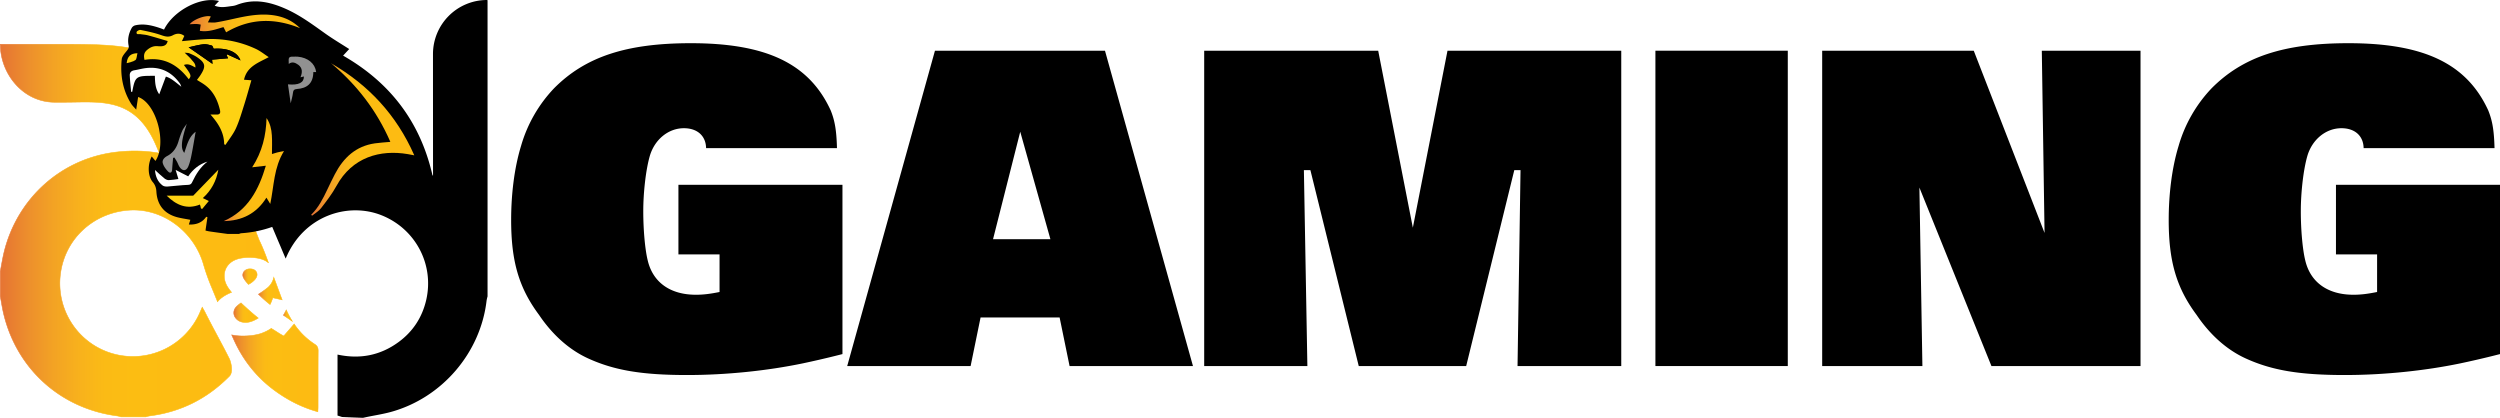
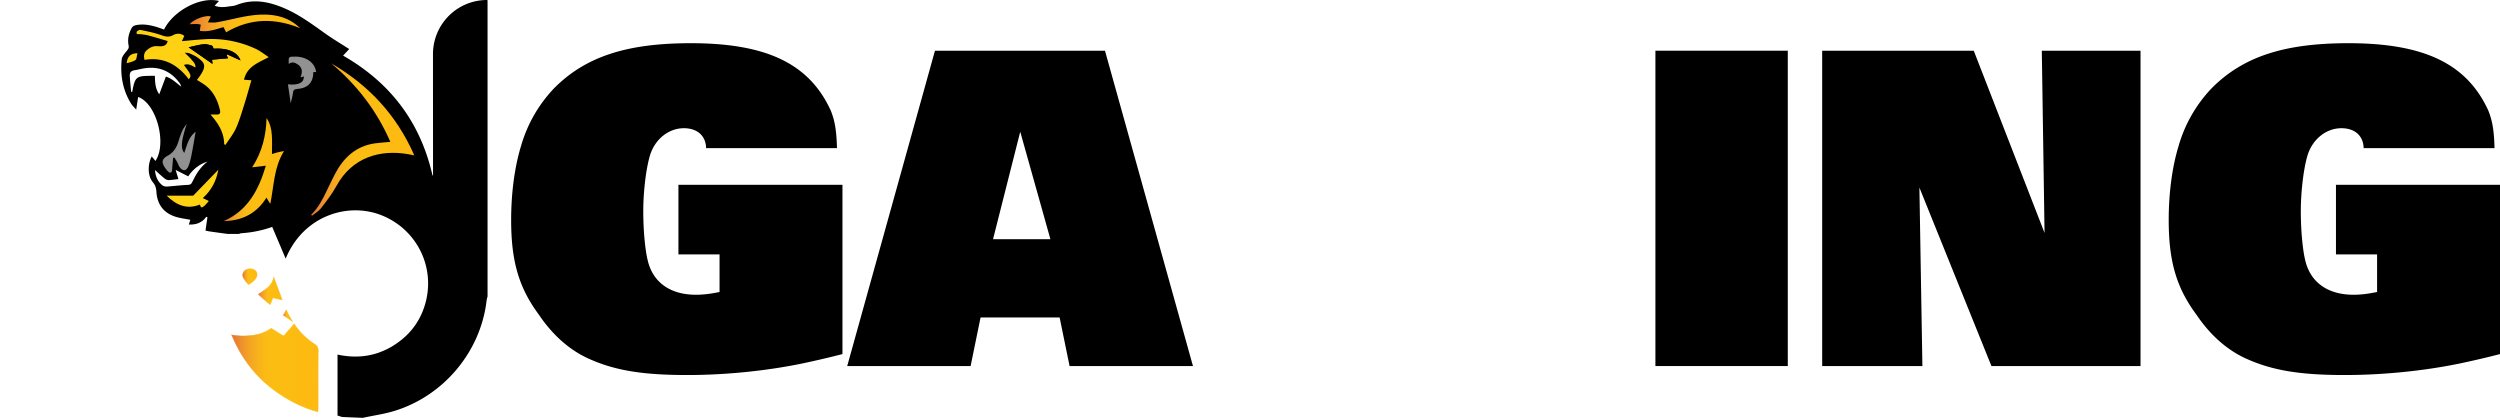
<svg xmlns="http://www.w3.org/2000/svg" xmlns:xlink="http://www.w3.org/1999/xlink" id="header_logo" data-name="Livello 1" viewBox="0 0 4750.78 794" width="4750.78" height="794">
  <defs>
    <linearGradient id="Sfumatura_senza_nome" x1="38.7" y1="538.35" x2="548.4" y2="538.35" gradientTransform="matrix(1, 0, 0, -1, 0, 1000)" gradientUnits="userSpaceOnUse">
      <stop offset="0" stop-color="#e67433" />
      <stop offset="0.02" stop-color="#e77832" />
      <stop offset="0.11" stop-color="#ed902c" />
      <stop offset="0.2" stop-color="#f3a324" />
      <stop offset="0.3" stop-color="#f8b21c" />
      <stop offset="0.39" stop-color="#fbbb15" />
      <stop offset="0.5" stop-color="#fcbd12" />
      <stop offset="1" stop-color="#fdba12" />
    </linearGradient>
    <linearGradient id="Sfumatura_senza_nome_2" x1="38.2" y1="538.35" x2="549.64" y2="538.35" xlink:href="#Sfumatura_senza_nome" />
    <linearGradient id="Sfumatura_senza_nome_3" x1="529.4" y1="423.65" x2="574.4" y2="423.65" xlink:href="#Sfumatura_senza_nome" />
    <linearGradient id="Sfumatura_senza_nome_4" x1="528.61" y1="424.2" x2="575.2" y2="424.2" xlink:href="#Sfumatura_senza_nome" />
    <linearGradient id="Sfumatura_senza_nome_5" x1="576.77" y1="376.75" x2="593.77" y2="376.75" xlink:href="#Sfumatura_senza_nome" />
    <linearGradient id="Sfumatura_senza_nome_6" x1="576.11" y1="376.64" x2="595.33" y2="376.64" xlink:href="#Sfumatura_senza_nome" />
    <linearGradient id="Sfumatura_senza_nome_7" x1="478.5" y1="277.4" x2="642.8" y2="277.4" xlink:href="#Sfumatura_senza_nome" />
    <linearGradient id="Sfumatura_senza_nome_8" x1="477.63" y1="277.49" x2="643.3" y2="277.49" xlink:href="#Sfumatura_senza_nome" />
    <linearGradient id="Sfumatura_senza_nome_9" x1="499.6" y1="450.8" x2="526.7" y2="450.8" xlink:href="#Sfumatura_senza_nome" />
    <linearGradient id="Sfumatura_senza_nome_10" x1="499.1" y1="450.74" x2="527.2" y2="450.74" xlink:href="#Sfumatura_senza_nome" />
    <linearGradient id="Sfumatura_senza_nome_11" x1="482.5" y1="382.3" x2="529" y2="382.3" xlink:href="#Sfumatura_senza_nome" />
    <linearGradient id="Sfumatura_senza_nome_12" x1="482" y1="382.37" x2="529.87" y2="382.37" xlink:href="#Sfumatura_senza_nome" />
    <linearGradient id="Sfumatura_senza_nome_13" x1="629.5" y1="711.45" x2="825.5" y2="711.45" gradientTransform="matrix(1, 0, 0, -1, 0, 1000)" gradientUnits="userSpaceOnUse">
      <stop offset="0" stop-color="#e67435" />
      <stop offset="0.02" stop-color="#e77934" />
      <stop offset="0.11" stop-color="#ee902d" />
      <stop offset="0.2" stop-color="#f3a425" />
      <stop offset="0.3" stop-color="#f8b21d" />
      <stop offset="0.39" stop-color="#fbbb16" />
      <stop offset="0.5" stop-color="#fcbd12" />
      <stop offset="1" stop-color="#fdba12" />
    </linearGradient>
    <linearGradient id="Sfumatura_senza_nome_14" x1="463.3" y1="654.25" x2="577.9" y2="654.25" xlink:href="#Sfumatura_senza_nome_13" />
    <linearGradient id="Sfumatura_senza_nome_15" x1="398.7" y1="931.94" x2="608.4" y2="931.94" xlink:href="#Sfumatura_senza_nome_13" />
    <linearGradient id="Sfumatura_senza_nome_2" x1="38.2" y1="538.35" x2="549.64" y2="538.35" xlink:href="#Sfumatura_senza_nome" />
    <linearGradient id="Sfumatura_senza_nome" x1="38.7" y1="538.35" x2="548.4" y2="538.35" gradientTransform="matrix(1, 0, 0, -1, 0, 1000)" gradientUnits="userSpaceOnUse">
      <stop offset="0" stop-color="#e67433" />
      <stop offset="0.02" stop-color="#e77832" />
      <stop offset="0.11" stop-color="#ed902c" />
      <stop offset="0.2" stop-color="#f3a324" />
      <stop offset="0.3" stop-color="#f8b21c" />
      <stop offset="0.39" stop-color="#fbbb15" />
      <stop offset="0.5" stop-color="#fcbd12" />
      <stop offset="1" stop-color="#fdba12" />
    </linearGradient>
    <linearGradient id="Sfumatura_senza_nome_4" x1="528.61" y1="424.2" x2="575.2" y2="424.2" xlink:href="#Sfumatura_senza_nome" />
    <linearGradient id="Sfumatura_senza_nome_3" x1="529.4" y1="423.65" x2="574.4" y2="423.65" xlink:href="#Sfumatura_senza_nome" />
    <linearGradient id="Sfumatura_senza_nome_6" x1="576.11" y1="376.64" x2="595.33" y2="376.64" xlink:href="#Sfumatura_senza_nome" />
    <linearGradient id="Sfumatura_senza_nome_5" x1="576.77" y1="376.75" x2="593.77" y2="376.75" xlink:href="#Sfumatura_senza_nome" />
    <linearGradient id="Sfumatura_senza_nome_8" x1="477.63" y1="277.49" x2="643.3" y2="277.49" xlink:href="#Sfumatura_senza_nome" />
    <linearGradient id="Sfumatura_senza_nome_7" x1="478.5" y1="277.4" x2="642.8" y2="277.4" xlink:href="#Sfumatura_senza_nome" />
    <linearGradient id="Sfumatura_senza_nome_10" x1="499.1" y1="450.74" x2="527.2" y2="450.74" xlink:href="#Sfumatura_senza_nome" />
    <linearGradient id="Sfumatura_senza_nome_9" x1="499.6" y1="450.8" x2="526.7" y2="450.8" xlink:href="#Sfumatura_senza_nome" />
    <linearGradient id="Sfumatura_senza_nome_12" x1="482" y1="382.37" x2="529.87" y2="382.37" xlink:href="#Sfumatura_senza_nome" />
    <linearGradient id="Sfumatura_senza_nome_11" x1="482.5" y1="382.3" x2="529" y2="382.3" xlink:href="#Sfumatura_senza_nome" />
    <linearGradient id="Sfumatura_senza_nome_13" x1="629.5" y1="711.45" x2="825.5" y2="711.45" gradientTransform="matrix(1, 0, 0, -1, 0, 1000)" gradientUnits="userSpaceOnUse">
      <stop offset="0" stop-color="#e67435" />
      <stop offset="0.02" stop-color="#e77934" />
      <stop offset="0.11" stop-color="#ee902d" />
      <stop offset="0.2" stop-color="#f3a425" />
      <stop offset="0.3" stop-color="#f8b21d" />
      <stop offset="0.39" stop-color="#fbbb16" />
      <stop offset="0.5" stop-color="#fcbd12" />
      <stop offset="1" stop-color="#fdba12" />
    </linearGradient>
    <linearGradient id="Sfumatura_senza_nome_14" x1="463.3" y1="654.25" x2="577.9" y2="654.25" xlink:href="#Sfumatura_senza_nome_13" />
    <linearGradient id="Sfumatura_senza_nome_15" x1="398.7" y1="931.94" x2="608.4" y2="931.94" xlink:href="#Sfumatura_senza_nome_13" />
  </defs>
  <title>AED_LOGO2</title>
  <path d="M1380,306c0-24.16-16.58-38.85-42.16-38.85-29.85,0-55.9,21.8-64.9,53.06-7.58,26.53-12.32,69.64-12.32,104.7s3.32,72.95,8.53,93.79c10,41.69,43.11,64.91,91.43,64.91,15.16,0,28.42-1.9,45-5.22V506.88h-78.16V374.71h311.71V696.37c-33.16,8.53-59.22,14.21-74.85,17.53-68.22,14.21-146.38,22.27-220.28,22.27-86.22,0-138.81-9-188.55-31.74-34.11-15.64-66.32-43.11-92.85-82.43-38.84-52.11-53.06-102.8-53.06-180.49,0-47.38,5.69-98.06,18.95-141.17a264.79,264.79,0,0,1,62.54-109c59.21-59.69,136.9-85.75,260.07-85.75,143.54,0,225,38.85,265.76,127.91,7.58,19,10.9,36.48,11.85,71.53H1380Z" transform="translate(-38.2 -23.5)" />
  <path d="M1814.91,119.85H2138l167.22,599.26H2070.73l-18.95-92.38H1901.6l-18.94,92.38h-234.5ZM1925.29,478h109l-57.32-204.17Z" transform="translate(-38.2 -23.5)" />
-   <path d="M2326.54,119.85H2657.2l65.85,336.34,65.85-336.34h330.19V719.11H2922l5.68-372.35h-11.84l-91.43,372.35H2620.25l-91.9-372.35H2516l6.63,372.35H2326.54V119.85Z" transform="translate(-38.2 -23.5)" />
  <path d="M3184,119.85h251.55V719.11H3184Z" transform="translate(-38.2 -23.5)" />
  <path d="M3501.38,119.85h287.56l134.54,346.29-5.21-346.29h187.59V719.11H3822.57L3685.66,379.92l5.69,339.19H3500.91V119.85Z" transform="translate(-38.2 -23.5)" />
  <path d="M4529.85,306c0-24.16-16.58-38.85-42.16-38.85-29.85,0-55.9,21.8-64.9,53.06-7.58,26.53-12.32,69.64-12.32,104.7s3.32,72.95,8.53,93.79c9.94,41.69,43.11,64.91,91.43,64.91,15.15,0,28.42-1.9,45-5.22V506.88h-78.17V374.71H4789V696.37c-33.16,8.53-59.22,14.21-74.85,17.53-68.22,14.21-146.38,22.27-220.28,22.27-86.22,0-138.81-9-188.55-31.74-34.11-15.64-66.32-43.11-92.85-82.43-38.85-52.11-53.06-102.8-53.06-180.49,0-47.38,5.69-98.06,18.95-141.17a264.88,264.88,0,0,1,62.53-109c59.22-59.69,136.91-85.75,260.08-85.75,143.54,0,225,38.85,265.76,127.91,7.58,19,10.9,36.48,11.85,71.53H4529.85Z" transform="translate(-38.2 -23.5)" />
-   <path class="cls-1" d="M283.4,422.9c63.3-4.4,122.8,39.8,141.2,102a402.26,402.26,0,0,0,14.2,40.8c4.9,11.7,9,21.8,12.8,31.2,5.6-7,14.4-13,26.6-17.9-5.3-6.4-8.9-11.9-10.8-16.6a36.34,36.34,0,0,1-3-14.3,31.76,31.76,0,0,1,11.7-25.3c7.8-6.6,19.7-10,35.6-10,16.2,0,28.1,3.2,35.8,9.5.3.3.6.5.9.8-5.4-14.9-11-29.6-17.9-43.7-2.1-5.4-4.2-10.9-6.4-16.3h0V463c-2.8-6.8-5.8-13.4-9.2-20-15.5-34-48.6-106.8-82.3-184.3C368.7,112,311.8,107.6,151.3,107.6H38.8c0,55.6,42.6,109.8,102.8,110.2H161c66.7,0,132.6-11.4,172.8,79.7,2.4,5.4,4.8,11.1,7.3,17.1-24.5-4.5-50.6-5.4-78.2-2.5C156.5,323,71.3,399.2,45.9,502.8c-2.9,12-4.8,24.2-7.2,36.4v47.3c2.2,11.5,3.9,23.2,6.7,34.6C71.1,726,154.7,800.4,261.9,814a46.3,46.3,0,0,1,6.1,1.7h47.3a55.26,55.26,0,0,1,7-1.8c59-7.4,109.2-32.6,151-74.7,10.1-8.8,2.2-31,1.1-33.2-14.7-29.5-32.1-60.2-46.8-89.7-1.4-2.7-3-5.3-5.1-9-2,4.7-3.4,7.7-4.7,10.8a138.89,138.89,0,0,1-164.2,77.8c-66-18.2-108.7-82-100.7-150.4C160.8,478.4,214.7,427.7,283.4,422.9Z" transform="translate(-38.2 -23.5)" stroke="url(&quot;#Sfumatura_senza_nome_2&quot;)" fill="url(&quot;#Sfumatura_senza_nome&quot;)" />
  <path class="cls-2" d="M529.4,582.6a252.77,252.77,0,0,0,22,19.6,91.46,91.46,0,0,0,5.2-12.9l17.8,4c-4.7-12.2-9.1-24.5-13.7-36.8-.8-2-1.5-4-2.2-6a32.2,32.2,0,0,1-2.9,8.4,35.25,35.25,0,0,1-8.4,11A189.87,189.87,0,0,1,529.4,582.6Z" transform="translate(-38.2 -23.5)" stroke="url(&quot;#Sfumatura_senza_nome_4&quot;)" fill="url(&quot;#Sfumatura_senza_nome_3&quot;)" />
  <path class="cls-3" d="M593.8,634.1a179.8,179.8,0,0,1-11.6-21.7c-1.4,3-3.2,6.3-5.4,10.1l15.1,10.3A9.06,9.06,0,0,0,593.8,634.1Z" transform="translate(-38.2 -23.5)" stroke="url(&quot;#Sfumatura_senza_nome_6&quot;)" fill="url(&quot;#Sfumatura_senza_nome_5&quot;)" />
  <path class="cls-4" d="M642.8,690c0-5.8-1.6-9.2-6.6-12.4a136,136,0,0,1-39-38.4L577.4,662c-3.9-2.1-8-4.5-12.3-7.3s-8-5.1-11.4-7.1a83.43,83.43,0,0,1-20.9,10.1c-9.7,2.9-20.6,4.3-32.9,4.3a98.84,98.84,0,0,1-21.4-2.1c1.5,3.3,3,6.7,4.6,10.3,17.1,37.4,42,69.3,75.3,94.1,25.3,18.8,52.7,33.1,83.8,41.7.2-3.4.4-6,.4-8.7C642.7,761.5,642.5,725.7,642.8,690Z" transform="translate(-38.2 -23.5)" stroke="url(&quot;#Sfumatura_senza_nome_8&quot;)" fill="url(&quot;#Sfumatura_senza_nome_7&quot;)" />
  <path class="cls-5" d="M522.5,554.8c2.8-3.3,4.2-6.5,4.2-9.4a10.19,10.19,0,0,0-3.5-7.8c-2.4-2.1-5.6-3.2-9.8-3.2a14.5,14.5,0,0,0-10,3.5,11,11,0,0,0-3.8,8.4q0,6.15,10.8,17.7A43.12,43.12,0,0,0,522.5,554.8Z" transform="translate(-38.2 -23.5)" stroke="url(&quot;#Sfumatura_senza_nome_10&quot;)" fill="url(&quot;#Sfumatura_senza_nome_9&quot;)" />
-   <path class="cls-6" d="M485.2,609.1a16,16,0,0,0-2.7,8.8c0,4.8,2.1,9.1,6.2,12.8s9.5,5.6,16.2,5.6c7.2,0,15.2-2.8,24.1-8.4-8.5-6.6-19.5-16.2-32.8-28.8C490.6,603,487,606.3,485.2,609.1Z" transform="translate(-38.2 -23.5)" stroke="url(&quot;#Sfumatura_senza_nome_12&quot;)" fill="url(&quot;#Sfumatura_senza_nome_11&quot;)" />
  <path d="M963.7,23.5A102.73,102.73,0,0,0,861,126.2c0,49.7.1,229.1.1,231l-1.8-1.2a2.51,2.51,0,0,1,.7.4c-23.5-102.6-81.5-176.6-169.8-227.2,4.2-4.5,8.5-9.2,11.6-12.5-15.9-10.2-30.9-19.1-45-29.1-24.2-17.2-48-35-75.4-47.2-30.2-13.4-60.8-20.2-93.2-7.6a35.59,35.59,0,0,1-9.1,2.2c-10.6,1.3-21.3,4-33-.7,3.2-3.4,5.7-6.2,8.3-8.9C420.1,16.3,368,43.2,349.9,79.7c-2.4-.9-4.7-1.8-7.2-2.7-15.4-5.2-31.1-9.1-47.4-5.4a11.23,11.23,0,0,0-6.5,4.5c-6,10.5-8.6,22-6.2,33.9.9,4.4-.6,6.4-2.9,9.4-4.1,5.2-9.7,11-10.2,16.9-3,29.7,1.7,58.2,17.8,84.1,2.4,3.9,6,7.1,9.7,11.5,1.4-9.3,2.5-16.5,3.7-24.1,34.9,12.1,55.2,88.5,32.9,121.5-2.5-3-4.7-5.7-7.1-8.5-8,15.2-7.7,37.4,2,48.7,4.8,5.6,6.5,11.4,6.9,18.3,1.5,25.2,14.9,41.8,39.2,48.4,8.2,2.2,16.6,3.3,25.3,5-.9,2.9-1.8,5.6-2.8,9,14,.5,25.1-3.4,33-14.8.8.3,1.5.6,2.3.9-1.2,8.4-2.5,16.7-3.7,25.4,2.5.5,5.5,1.3,8.5,1.7,11.1,1.6,22.1,3.1,33.2,4.6h21.9c1.5-.4,2.9-1.2,4.4-1.3a217.21,217.21,0,0,0,58.8-12c3,7,7,16.6,13.1,30.9,3.9,8.9,7.6,18.2,12.5,29.3C614.6,433.6,699,407,763.3,432.6s100.3,93.2,84.9,160.7c-7.6,33.1-25.2,60.2-52.7,80.3C760.8,699,722,706.5,679.6,697.3V813.2c3,.9,5.8,1.8,8.6,2.7,13.5.6,26.3,1.1,39.8,1.6,17.5-4,35.4-6.4,52.7-11.1,97.4-26.7,170.7-112.3,182.2-211.9a73.12,73.12,0,0,1,1.8-7.8V23.7h-1Z" transform="translate(-38.2 -23.5)" />
  <path class="cls-7" d="M427.7,98a198.58,198.58,0,0,1,97.2,18.7c8.2,3.9,15.4,9.8,24,15.4-20.4,10.9-41.4,17.8-47,42.9,6.3.5,11,.8,14,1.1-4.7,16-8.8,31.2-13.6,46.3s-9.2,30.5-15.7,44.9c-5.1,11.2-13.2,21.1-19.9,31.5-.8-.4-1.6-.7-2.5-1.1-.1-22.1-10.9-39.6-26-56.5h12c5.6,0,7.3-2.8,6.1-8.1-4.5-19-12.4-36-28.6-48-4.7-3.5-9.9-6.4-15.2-9.7,2.3-3.2,4.6-6,6.6-9.1,10.8-16.6,9.7-23.1-6.4-34.1-4.5-3.1-9.6-5.2-14.6-7.4-2-.9-4.5-.7-9-1.2,5.6,5.6,9.8,9.1,13.1,13.3s8.1,7.7,7.3,14.9c-7.3-3.8-13.6-8.2-21.8-4.8,14.1,18.8,14.7,20.6,9.2,27.1-21.1-27.9-48-42.9-84.1-36.8-1.7-8.1-1.3-13.7,5.1-19s12.4-7.8,20.5-7c11.8,1.1,16.8-2.2,18.4-9.8-12.5-3.7-24.9-7.5-37.3-10.8-4.7-1.3-9.7-1.5-14.6-2.3-2.9-.5-8,1.7-7.1-4,.3-1.8,5.3-4.5,7.5-4,13.4,2.8,27,5.5,39.9,10.1,7.7,2.7,14.1,4,21.5,0s14.9-4.1,21.8,1.3c-1.6,3.4-3,6.6-4.6,9.9C399.4,100.3,413.6,98.8,427.7,98Zm41.1,30.3c.3-.5.6-1.1.9-1.6,8.6,3.9,17.2,7.8,25.5,11.6-4.4-12.6-19.1-24.2-50.9-22.2-1.5-2.7-2.2-5.7-3.5-6-5.2-1.4-10.8-3.1-16-2.5-9.4,1.1-18.7,3.7-28.2,5.8,15.4,10.7,30,20.8,45.5,31.6-.4-3.2-.7-6-.9-8.1,9.7-.8,19.5-1.7,30.4-2.6C470,130.8,469.4,129.6,468.8,128.3Z" transform="translate(-38.2 -23.5)" fill="#FED213" />
  <path class="cls-8" d="M825.5,318.7c-34-77.3-87.4-134-158.2-175,49,40.9,86.9,90.1,112.7,149.4-10.8,1-20.1,1.5-29.3,2.8-36.3,5.2-59.8,27.3-76.1,58.5-5.1,9.7-9.7,19.6-14.5,29.5-8.2,17.2-16.7,34.2-30.6,47.7.6.6,1.1,1.2,1.7,1.8,5.8-4.7,12.7-8.6,17.1-14.3,10.5-13.6,21.1-27.3,29.3-42.3,29.9-54.7,83.1-69.4,135.7-60.4C816.5,317,819.8,317.6,825.5,318.7Z" transform="translate(-38.2 -23.5)" fill="url(&quot;#Sfumatura_senza_nome_13&quot;)" />
  <path class="cls-9" d="M577.9,310.6c-5.8,1.1-9.6,1.7-13.3,2.7-3.5.9-6.9,2.1-9.6,2.9,0-11.9.6-23.8-.2-35.6-.7-11.5-3.2-22.8-10.1-32.8-.9,32.9-8,63.8-27.3,93.6,9.3-1.1,16.8-1.9,26-3-13.5,45.5-33.9,84.9-80.1,105.3,34.6-.7,62.2-14,81.2-44.6,2.4,3.9,4.4,7.1,7.3,11.9C559,376.7,558.4,342,577.9,310.6Z" transform="translate(-38.2 -23.5)" fill="url(&quot;#Sfumatura_senza_nome_14&quot;)" />
  <path class="cls-10" d="M608.4,77c-13-12.9-28.8-20.7-46.9-23.9-27.6-4.9-54.5.6-81.3,6.6-10.4,2.3-20.8,4.6-31.4,6.3-4.7.8-9.7.1-15.6.1,2-4.1,3.8-7.7,5.6-11.3-9.8-3.1-33.4,5.7-40.1,14.8,4.4-.2,8.8-.6,13.1-.5a44.82,44.82,0,0,1,7.8,1.2c-.6,4.1-1.1,7.9-1.7,11.8,16.3,2.7,30.5-3,45-7.1,1.7,3.3,3.4,6.6,5,9.9C514.1,57.7,560.5,57.6,608.4,77Z" transform="translate(-38.2 -23.5)" fill="url(&quot;#Sfumatura_senza_nome_15&quot;)" />
  <path class="cls-11" d="M369.7,322.9c1.7,2.8,3.5,5.5,5,8.3,1.7,3.2,2.8,6.8,4.9,9.8,5.7,8.1,12.5,7.8,16.4-1.2,2.9-6.9,4.6-14.3,6.1-21.7,2.9-14.6,5.3-29.4,7.9-44.2-13.1,9.6-16.4,25.2-21.6,40.1-7.4-8.9-5.6-23.3,4.8-55.3-2.9,4.3-6.4,8.4-8.5,13a179.92,179.92,0,0,0-7.6,21.3c-3.6,11.7-10.1,21.1-21.1,26.9-5.8,3.1-10.3,8-8.3,14.3,1.8,5.7,5.9,11.2,10.2,15.5,3.6,3.5,7.1,2,7.4-3.9.4-7.4,1.2-14.8,1.8-22.2A25,25,0,0,1,369.7,322.9Z" transform="translate(-38.2 -23.5)" fill="#919191" />
-   <path class="cls-7" d="M435,405.5c-4.2-2-7.4-3.6-11.4-5.6,16.5-14.8,25.8-32.9,29.5-53.9-16.4,17-32.6,33.7-47.7,49.3H354.9c18.2,18,38.4,26.9,63.2,16.9.6,1.8,1,2.8,1.2,3.7s.3,2,.5,3l2.3,2C426.2,416.1,430.3,411.1,435,405.5Z" transform="translate(-38.2 -23.5)" fill="#FED213" />
+   <path class="cls-7" d="M435,405.5c-4.2-2-7.4-3.6-11.4-5.6,16.5-14.8,25.8-32.9,29.5-53.9-16.4,17-32.6,33.7-47.7,49.3H354.9c18.2,18,38.4,26.9,63.2,16.9.6,1.8,1,2.8,1.2,3.7l2.3,2C426.2,416.1,430.3,411.1,435,405.5Z" transform="translate(-38.2 -23.5)" fill="#FED213" />
  <path class="cls-11" d="M609.2,170.4c2.7-.7,4.5-1.1,6.5-1.6.2,11.9-10.1,16.9-30.3,15,1.7,11.4,3.3,22.8,5.2,36,1.7-7.3,3.5-13.1,4.2-19.2.6-5.3,2-7.6,7.9-8,19.2-1.3,30.8-10.8,30.9-32.2H639c-2.1-16.3-15.7-27.4-35-29.2-1.3-.1-2.6-.1-3.9-.1-13.8-.2-13.9-.1-13.2,13.9,6.6-5.2,12.7-2.2,18.1,1.6C613.2,152.7,613.1,161.1,609.2,170.4Z" transform="translate(-38.2 -23.5)" fill="#919191" />
  <path class="cls-12" d="M289.5,197.9c5.7-30.5,7.4-30.3,43-30.3.3,12.1.7,24.3,8.3,35.1,4.2-11.2,8.2-21.8,12.6-33.6,9.8,2.7,18.6,10.7,29.4,19.3-1.3-3.2-1.7-4.7-2.5-5.9-17-24-40-33.8-69-29-5.9,1-11.7,2.6-17.6,3.5s-9.2,4.2-8.9,9.9c.5,10.4,1.7,20.8,2.6,31.2A14.92,14.92,0,0,1,289.5,197.9Z" transform="translate(-38.2 -23.5)" fill="#FFFFFF" />
  <path class="cls-12" d="M395.8,358.6c-7.6-3.9-14.8-7.6-23.8-12.2,2,6.5,3.6,11.9,5.2,17.3-5.7.7-12,1.9-18.3,2.1-2.8.1-6.1-1.5-8.3-3.3-6-4.9-11.6-10.2-17.9-16,.9,12.4,5.1,22.4,14.5,29.5,2.3,1.7,6.2,2.2,9.2,2,13.2-.9,26.3-2.8,39.5-3.2,4.9-.2,6.3-2.5,7.8-5.8,7-14.7,15.5-28.3,28.8-38.4C416.3,335.5,404.4,345.9,395.8,358.6Z" transform="translate(-38.2 -23.5)" fill="#FFFFFF" />
  <path class="cls-7" d="M299.4,124.6c-13.3.3-19.2,6.3-20.5,19,5.8-1.9,12.1-2.6,16.6-5.9C298.2,135.7,298,129.7,299.4,124.6Z" transform="translate(-38.2 -23.5)" fill="#FED213" />
  <path d="M471.6,134.2c-1.6-3.4-2.2-4.7-2.8-5.9.3-.5.6-1.1.9-1.6,8.6,3.9,17.2,7.8,25.5,11.6-4.4-12.6-19.1-24.2-50.9-22.2-1.5-2.7-2.2-5.7-3.5-6-5.2-1.4-10.8-3.1-16-2.5-9.4,1.1-18.7,3.7-28.2,5.8,15.4,10.7,30,20.8,45.5,31.6-.4-3.2-.7-6-.9-8.1C450.9,136,460.8,135.2,471.6,134.2Z" transform="translate(-38.2 -23.5)" />
</svg>